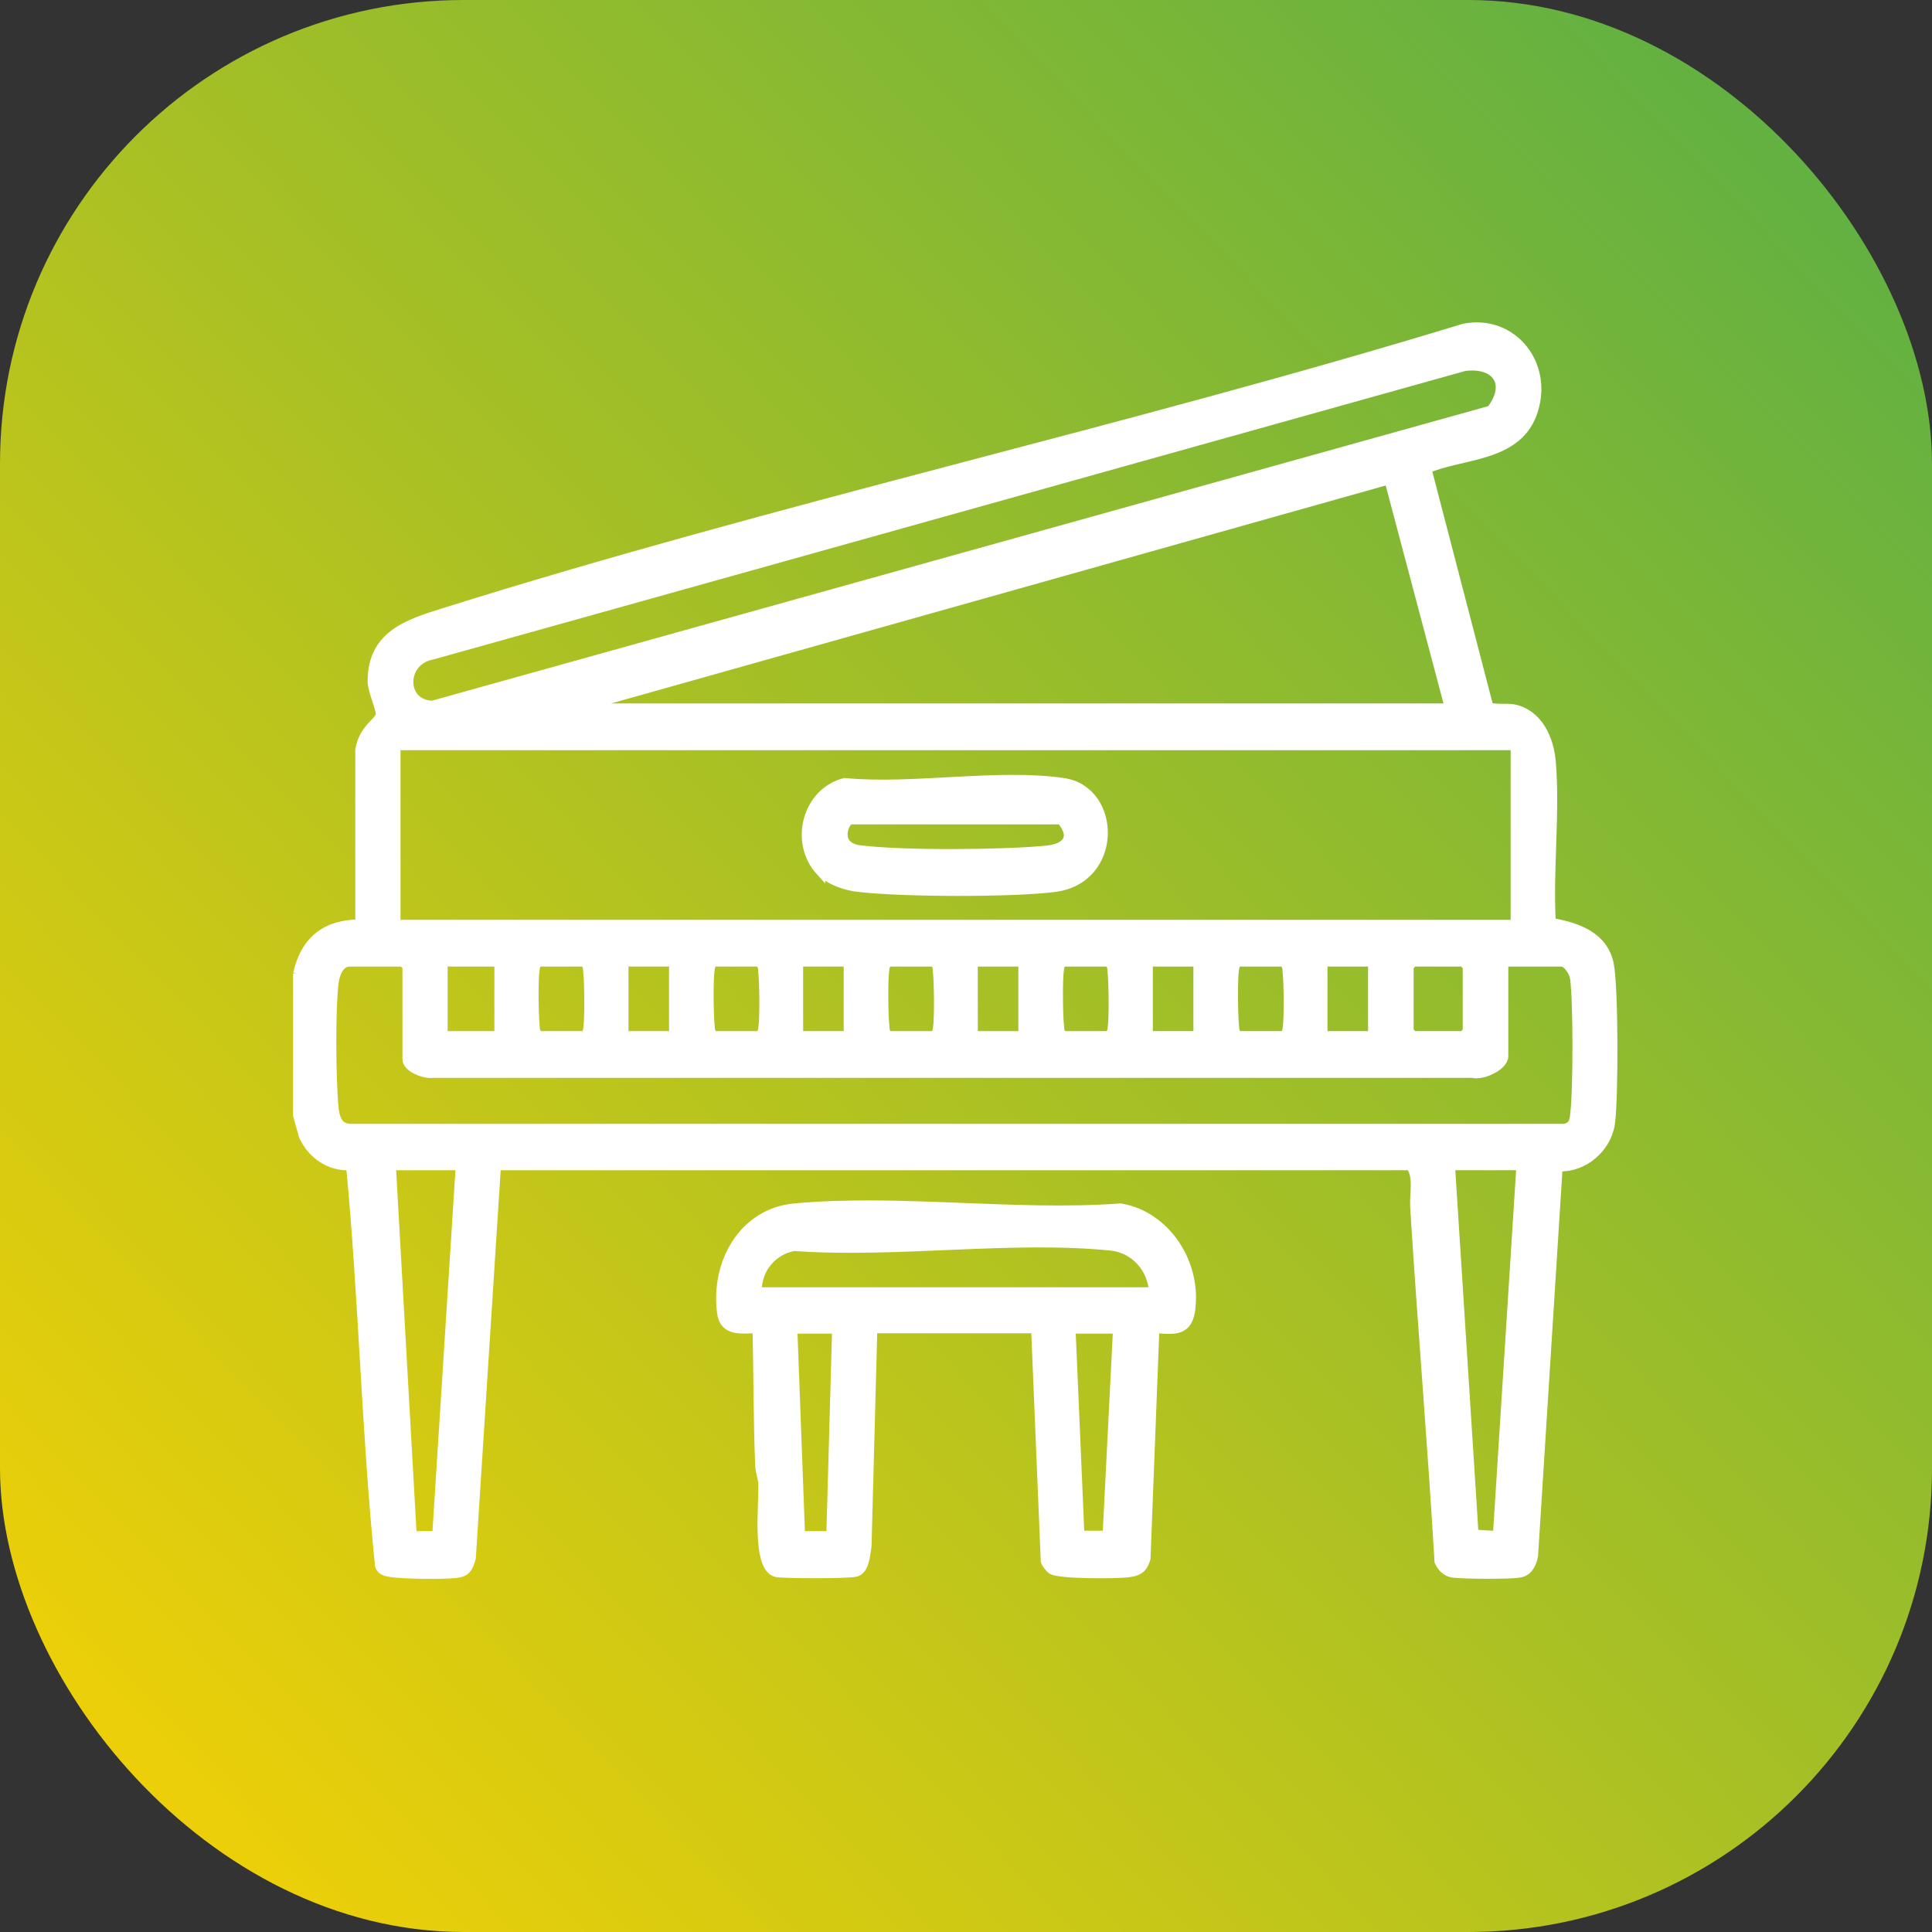
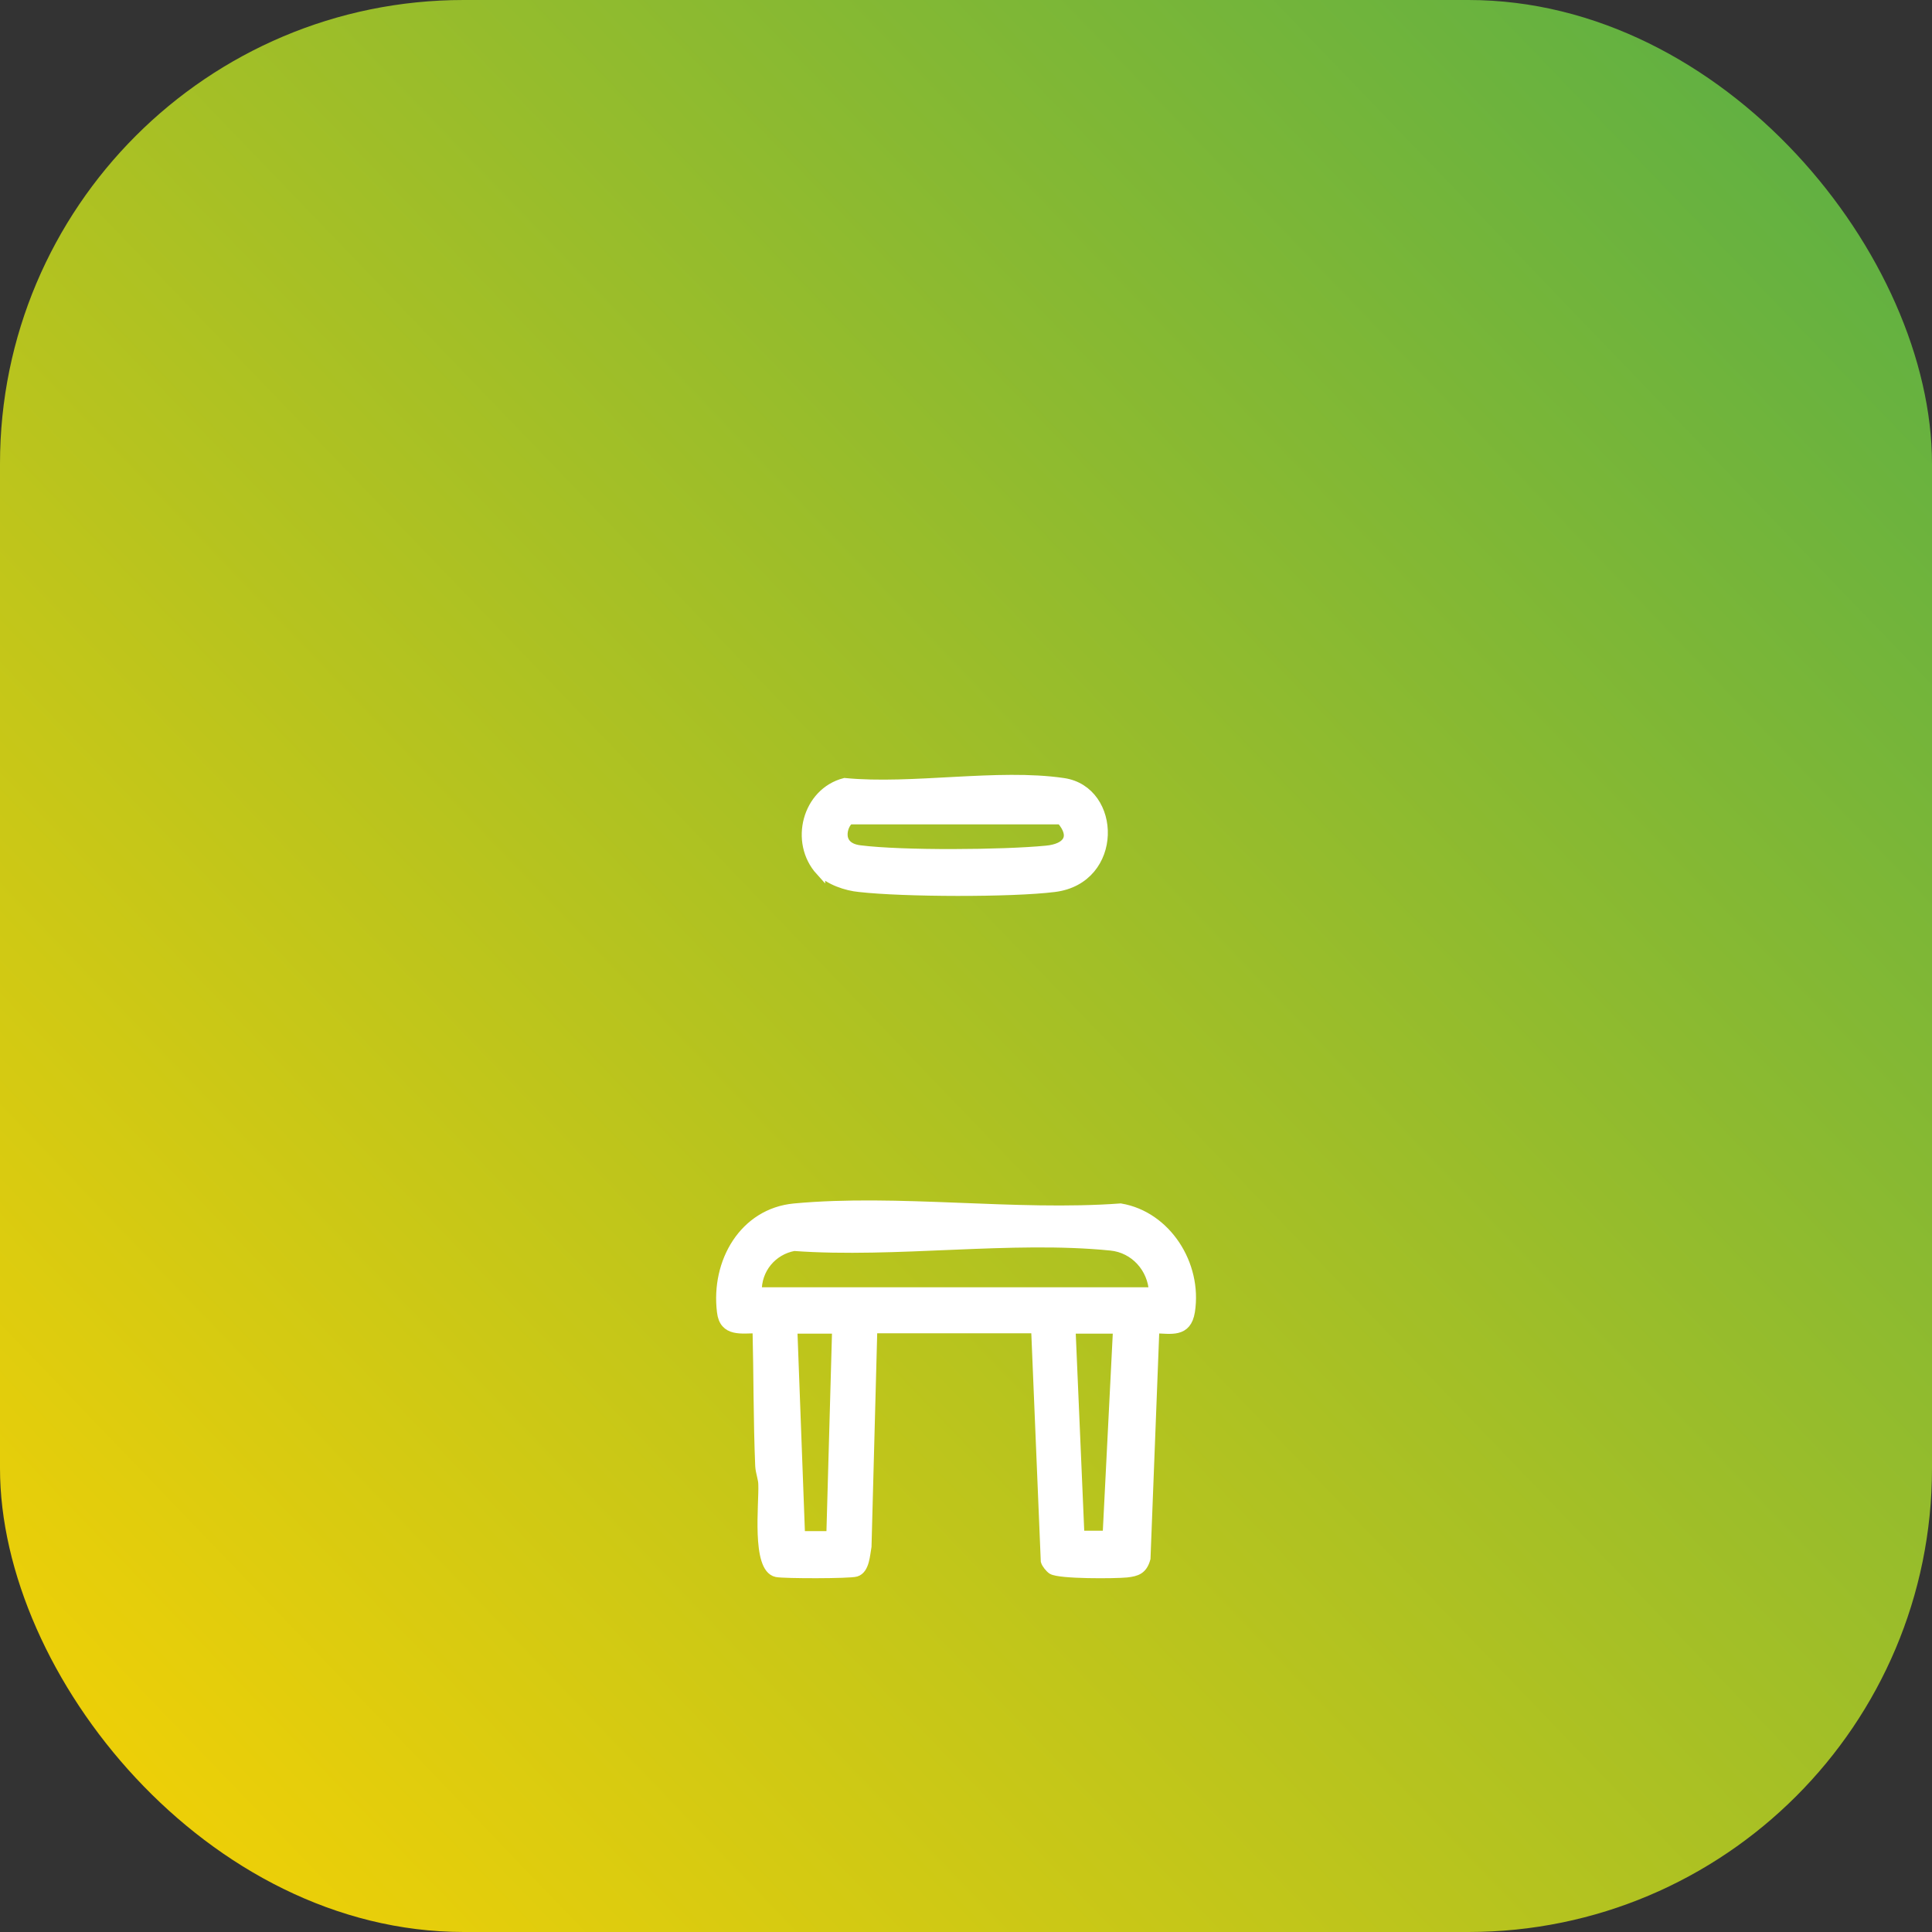
<svg xmlns="http://www.w3.org/2000/svg" id="a" viewBox="0 0 50 50">
  <rect x="0" y="0" width="50" height="50" fill="#333333" stroke="none" />
  <defs>
    <style>
      .cls-1 {
        fill: url(#linear-gradient);
      }

      .cls-2 {
        fill: #fff;
        stroke: #fff;
        stroke-miterlimit: 10;
        stroke-width: .25px;
      }
    </style>
    <linearGradient id="linear-gradient" x1="-1.88" y1="50.86" x2="50.89" y2=".09" gradientUnits="userSpaceOnUse">
      <stop offset="0" stop-color="#fdd301" />
      <stop offset="1" stop-color="#55ae47" />
    </linearGradient>
  </defs>
  <rect class="cls-1" width="50" height="50" rx="12" ry="12" />
  <g id="Wu0mA6.tif">
    <g>
-       <path class="cls-2" d="M7.71,25.2c.2-.88.75-1.28,1.61-1.28v-4.51c.08-.53.48-.71.53-.9.03-.12-.21-.63-.21-.87-.01-1.2.93-1.49,1.82-1.77,8.72-2.74,17.69-4.7,26.43-7.37,1.27-.25,2.23.98,1.75,2.23-.43,1.11-1.82,1.01-2.72,1.4l1.6,6.15c.06.09.49.04.64.07.63.12.93.76.98,1.38.11,1.32-.08,2.81,0,4.15.63.11,1.35.33,1.5,1.08.12.6.12,3.47.03,4.11s-.69,1.14-1.3,1.12l-.06.1-.63,9.97c-.04.2-.13.4-.34.44-.23.05-1.53.04-1.76,0-.15-.03-.27-.15-.33-.29-.18-3.06-.44-6.12-.63-9.17-.02-.35.1-.81-.12-1.08H12.84l-.65,10.15c-.05.19-.1.35-.31.39-.27.06-1.54.04-1.82-.02-.1-.02-.19-.05-.23-.16-.35-3.44-.42-6.92-.75-10.36-.52.04-1-.28-1.22-.76l-.15-.53v-3.68ZM37.89,9.48l-26.72,7.47c-.79.15-.81,1.28.02,1.31l27.4-7.64c.54-.7.13-1.26-.71-1.14ZM14.91,18.33h22.61l-1.57-5.92-21.04,5.92ZM10.24,19.29v4.64h28.98v-4.64H10.24ZM38.91,24.89v2.44c0,.26-.56.51-.8.44H11.19c-.2.03-.65-.14-.65-.36v-2.4l-.11-.12h-1.38c-.26,0-.38.29-.41.53-.09.71-.07,2.45-.01,3.19.03.34.11.62.5.6h31.36c.21-.05.25-.16.27-.36.08-.63.08-2.9,0-3.52-.02-.17-.19-.44-.35-.44h-1.49ZM12.92,24.89h-1.46v1.92h1.46v-1.92ZM13.95,24.89c-.08.05-.1.11-.11.2-.04.25-.03,1.17,0,1.44.01.12,0,.21.12.28h1.15c.08-.05.1-.11.11-.2.04-.25.03-1.17,0-1.44-.01-.12,0-.21-.12-.28h-1.15ZM17.44,24.89h-1.3v1.92h1.3v-1.92ZM18.48,24.89c-.08.05-.1.11-.11.2-.04.25-.03,1.17,0,1.44.01.12,0,.21.12.28h1.15c.08-.05.1-.11.11-.2.04-.25.03-1.17,0-1.44-.01-.12,0-.21-.12-.28h-1.15ZM20.66,24.89v1.92h1.3v-1.92h-1.3ZM23,24.89c-.08.05-.1.11-.11.2-.04.25-.03,1.17,0,1.44.01.12,0,.21.12.28h1.15c.08-.05.1-.11.11-.2.04-.25.03-1.17,0-1.44-.01-.12,0-.21-.12-.28h-1.15ZM25.18,24.89v1.92h1.3v-1.92h-1.3ZM27.52,24.89c-.08.05-.1.11-.11.2-.04.25-.03,1.17,0,1.44.01.12,0,.21.12.28h1.15c.08-.05.1-.11.11-.2.04-.25.03-1.17,0-1.44-.01-.12,0-.21-.12-.28h-1.15ZM31.01,24.89h-1.3v1.92h1.3v-1.92ZM32.05,24.89c-.08.05-.1.11-.11.2-.04.25-.03,1.17,0,1.44.01.12,0,.21.12.28h1.15c.08-.05.1-.11.11-.2.04-.25.03-1.17,0-1.44-.01-.12,0-.21-.12-.28h-1.15ZM35.53,24.89h-1.3v1.92h1.3v-1.92ZM36.57,24.89l-.11.12v1.68l.11.12h1.3l.11-.12v-1.68l-.11-.12h-1.3ZM11.92,30.16h-1.8l.54,9.59h.65s.61-9.59.61-9.59ZM39.37,30.16h-1.84l.61,9.55.62.04.61-9.59Z" />
      <path class="cls-2" d="M22.58,34.39l-.15,5.63c-.04.21-.05.59-.28.66-.16.05-1.85.05-2.05.01-.53-.11-.33-1.78-.35-2.27,0-.15-.07-.31-.08-.48-.05-1.18-.04-2.37-.07-3.56-.41,0-.86.1-.92-.43-.16-1.29.58-2.56,1.88-2.68,2.68-.25,5.72.2,8.44,0,1.18.2,1.99,1.45,1.8,2.67-.09.56-.49.45-.92.44l-.23,5.95c-.08.29-.23.34-.49.37-.31.03-1.73.04-1.93-.08-.06-.04-.15-.15-.17-.22l-.25-6.02h-4.22ZM29.86,33.44c-.03-.63-.5-1.14-1.11-1.2-2.58-.26-5.57.2-8.2.01-.56.1-.98.59-.96,1.19h10.27ZM21.66,34.39h-1.15l.2,5.36h.8s.15-5.36.15-5.36ZM28.94,34.39h-1.23l.23,5.35h.72s.27-5.35.27-5.35Z" />
      <path class="cls-2" d="M21.23,22.54c-.68-.75-.34-2.03.63-2.28,1.75.17,3.97-.25,5.66,0,1.38.2,1.43,2.49-.23,2.7-1.12.14-3.91.13-5.05,0-.33-.03-.78-.18-1.01-.43ZM27.45,21.21h-5.44c-.15,0-.46.7.24.79,1.1.14,3.7.12,4.83.01.53-.05.78-.34.38-.8Z" />
    </g>
  </g>
</svg>